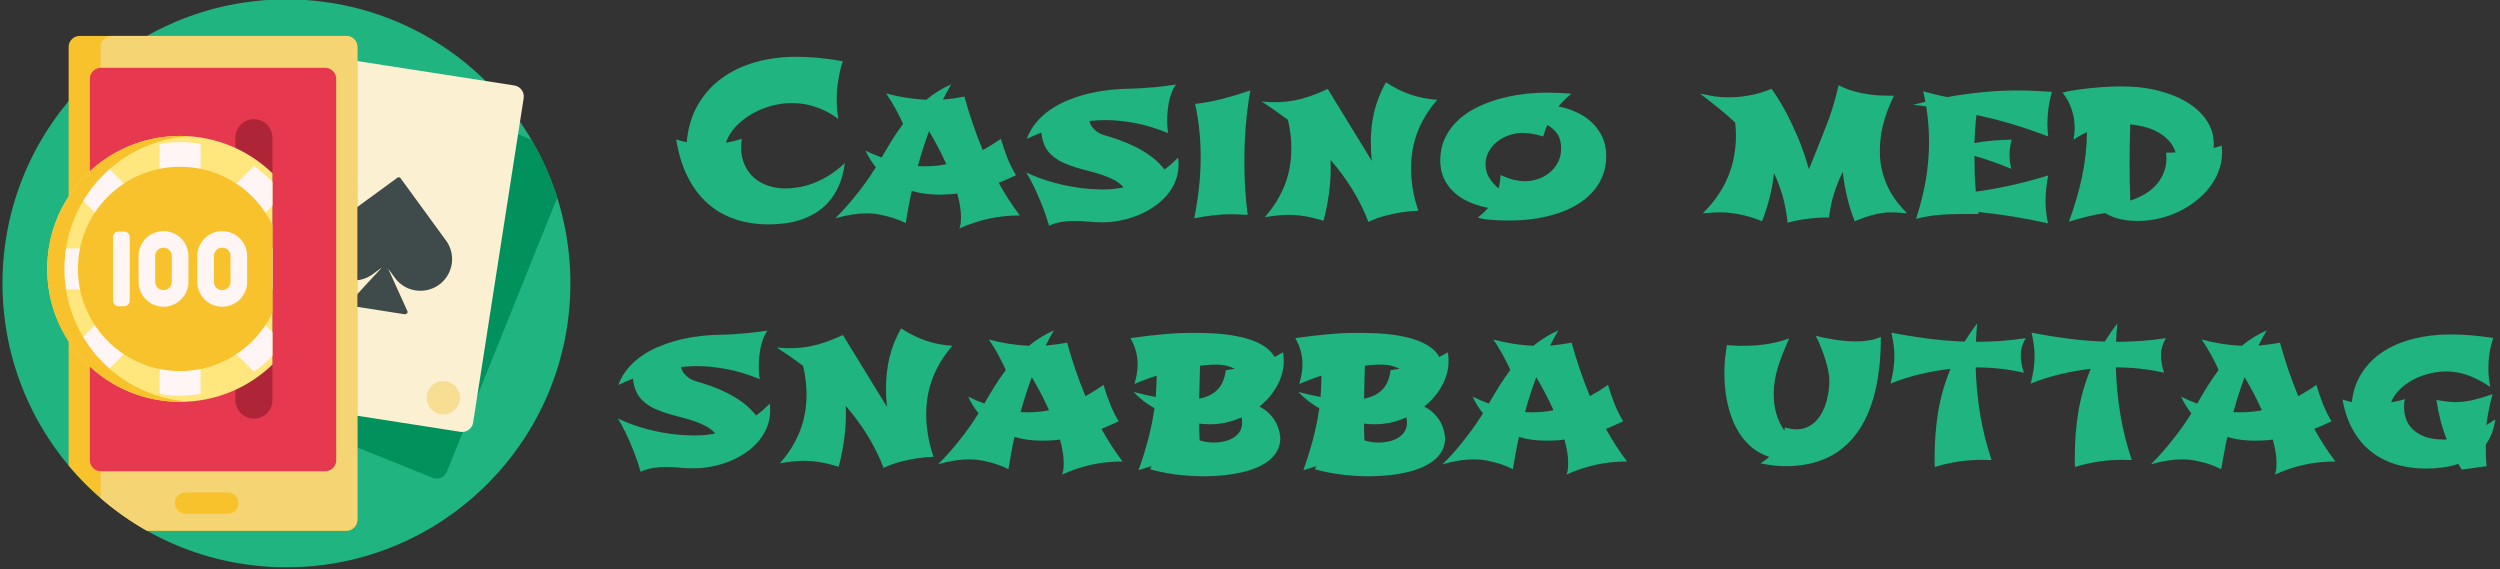
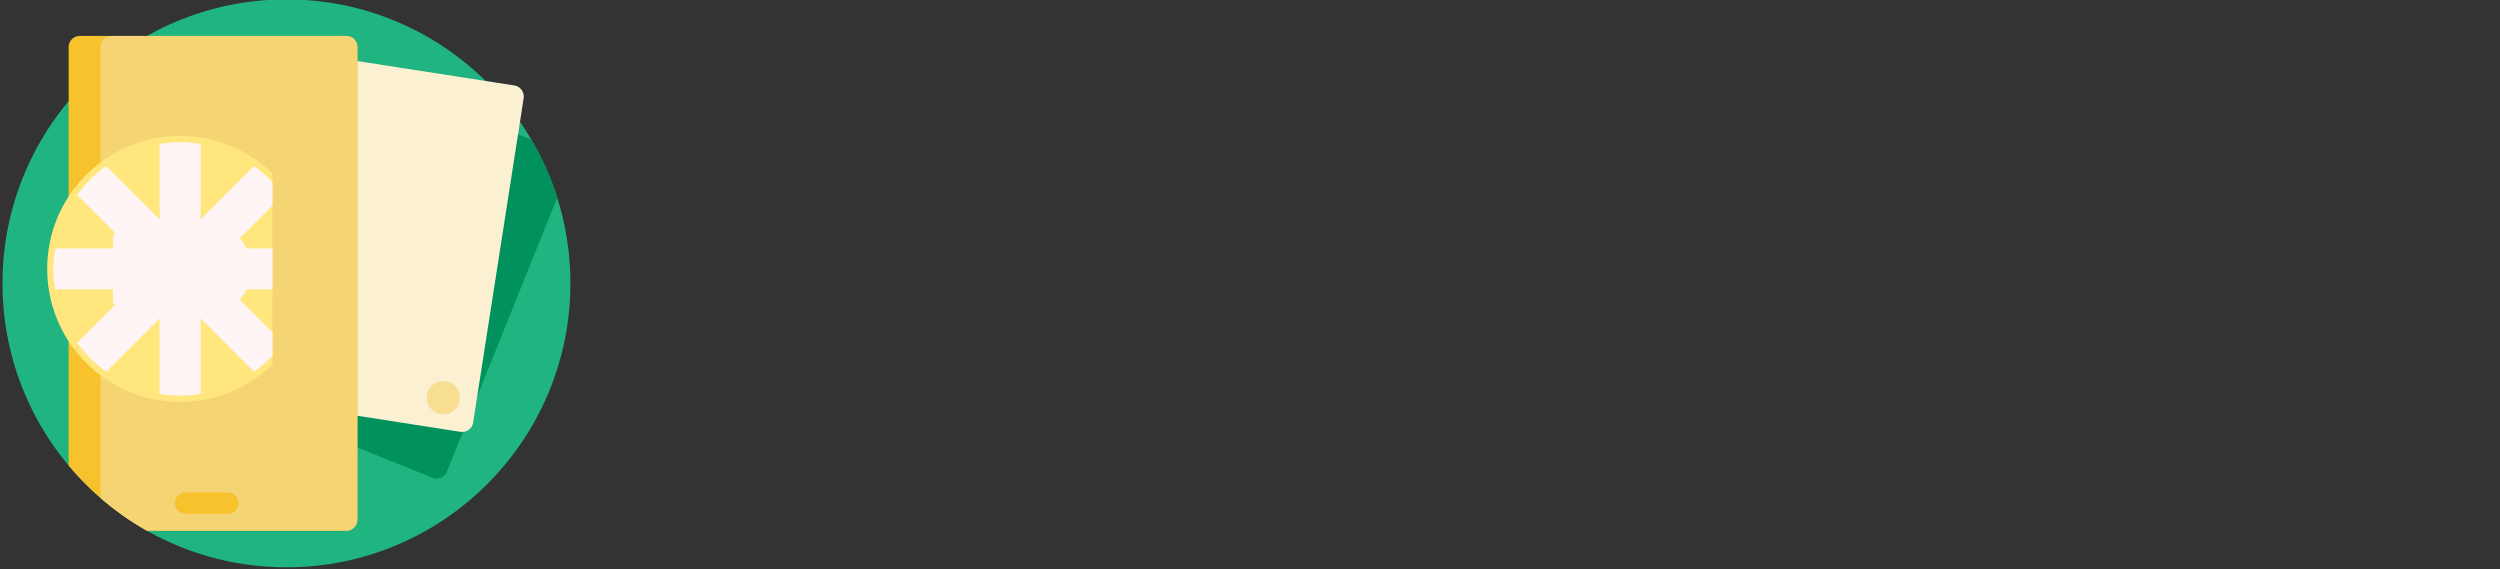
<svg xmlns="http://www.w3.org/2000/svg" width="413" height="94" version="1.2">
  <rect width="100%" height="100%" fill="#333333" stroke="none" />
  <style>.s0{fill:#1fb480}.s3{fill:#f7c22c}.s10{fill:#fff5f5}</style>
  <g id="uf3k07d61g_48072">
    <path d="M94.23 46.81c0 25.9-21.01 46.91-46.91 46.91C21.41 93.72.41 72.71.41 46.81.41 20.9 21.41-.1 47.32-.1c25.9 0 46.91 21 46.91 46.91z" class="s0" />
    <path d="M92.05 32.66 73.83 77.91c-.38.94-1.44 1.39-2.38 1.01l-24.82-9.99a1.834 1.834 0 0 1-1.01-2.39l20.26-50.31c.38-.94 1.44-1.39 2.38-1.01l19.53 7.86c1.76 3 3.2 6.21 4.26 9.58z" style="fill:#00915d" />
    <path d="m76.07 71.34-26.44-4.12c-1-.15-1.68-1.09-1.52-2.09l8.34-53.59c.16-1 1.1-1.69 2.1-1.53l26.43 4.11c1 .16 1.68 1.1 1.53 2.1l-8.35 53.59c-.15 1-1.09 1.68-2.09 1.53z" style="fill:#fbf0d1" />
    <path d="M59.04 7.78v78.06c0 1.01-.82 1.83-1.83 1.83H24.27a47.063 47.063 0 0 1-12.93-10.76V7.78c0-1.02.82-1.84 1.83-1.84h44.04q.1 0 .19.01c.49.05.93.3 1.23.66l.1.14q.2.3.28.66.03.18.03.37z" class="s3" />
-     <path d="M72.54 47.03c-2.34 1.7-5.61 1.19-7.31-1.14l-1.11-1.52 3.19 7.05q.07.18-.05.32-.19.2-.46.17l-8.68-1.36q-.26-.04-.39-.29-.07-.18.05-.32l5.33-5.77-1.57 1.15a5.226 5.226 0 0 1-7.3-1.14 5.228 5.228 0 0 1 1.13-7.31l10.28-7.51c.17-.11.4-.08.52.08l7.5 10.28a5.226 5.226 0 0 1-1.13 7.31z" style="fill:#3f4a4a" />
    <path d="M57.94 15.1a2.76 2.76 0 0 1-3.14 2.3 2.746 2.746 0 0 1-2.29-3.14c.23-1.5 1.63-2.53 3.13-2.29 1.5.23 2.53 1.63 2.3 3.13zm15.72 47.89a2.748 2.748 0 0 0-.85 5.43c1.5.24 2.91-.79 3.14-2.29.24-1.5-.79-2.91-2.29-3.14z" style="fill:#f7de92" />
-     <path d="M59.04 7.78q0-.44-.18-.8-.03-.07-.07-.13-.12-.21-.28-.37-.38-.38-.93-.5-.18-.04-.37-.04H18.44c-1.02 0-1.84.82-1.84 1.84V82.26q3.55 3.08 7.67 5.41h32.94c1.01 0 1.83-.82 1.83-1.83V23.72zM37.65 84.87h-7.02c-.96 0-1.75-.79-1.75-1.76 0-.96.79-1.75 1.75-1.75h7.02c.96 0 1.75.79 1.75 1.75 0 .97-.79 1.76-1.75 1.76z" style="fill:#f5d573" />
-     <path d="M53.7 77.85H16.68a1.83 1.83 0 0 1-1.83-1.83V13.04c0-1.01.82-1.84 1.83-1.84H53.7c1.02 0 1.84.83 1.84 1.84v62.98c0 1.01-.82 1.83-1.84 1.83z" style="fill:#e63950" />
-     <path d="M38.89 66.1V22.75a3.06 3.06 0 1 1 6.12 0V66.1a3.06 3.06 0 1 1-6.12 0z" style="fill:#ae2538" />
+     <path d="M59.04 7.78q0-.44-.18-.8-.03-.07-.07-.13-.12-.21-.28-.37-.38-.38-.93-.5-.18-.04-.37-.04H18.44c-1.02 0-1.84.82-1.84 1.84V82.26q3.55 3.08 7.67 5.41h32.94c1.01 0 1.83-.82 1.83-1.83V23.72M37.65 84.87h-7.02c-.96 0-1.75-.79-1.75-1.76 0-.96.79-1.75 1.75-1.75h7.02c.96 0 1.75.79 1.75 1.75 0 .97-.79 1.76-1.75 1.76z" style="fill:#f5d573" />
    <path d="M45.01 60.22a21.865 21.865 0 0 1-15.25 6.16c-12.13 0-21.96-9.83-21.96-21.96 0-12.12 9.83-21.96 21.96-21.96 5.92 0 11.3 2.35 15.25 6.17z" style="fill:#ffe67d" />
    <path d="M45.01 58.77q-.22.23-.45.46-1.22 1.23-2.61 2.18l-8.81-8.81v12.46q-1.65.3-3.38.31-1.74-.01-3.39-.31V52.6l-8.81 8.81q-1.39-.95-2.61-2.18-1.23-1.22-2.19-2.61l8.82-8.81H9.11q-.3-1.65-.3-3.39 0-1.73.3-3.38h12.47l-8.82-8.81q.96-1.39 2.19-2.61 1.22-1.23 2.61-2.19l8.81 8.82V23.78q1.65-.3 3.39-.3 1.73 0 3.38.3v12.47l8.81-8.82q1.39.96 2.61 2.19.23.22.45.46v3.88l-7.08 7.08h7.08v6.77h-7.08l7.08 7.08z" class="s10" />
-     <path d="M31.18 66.34q-.71.04-1.42.04c-12.13 0-21.96-9.83-21.96-21.96 0-12.12 9.83-21.96 21.96-21.96q.71.01 1.42.05c-11.47.74-20.54 10.26-20.54 21.91s9.07 21.18 20.54 21.92zM45.01 37.2c-2.71-5.71-8.52-9.65-15.25-9.65-9.33 0-16.88 7.55-16.88 16.87 0 9.33 7.55 16.88 16.88 16.88 6.73 0 12.54-3.94 15.25-9.65z" class="s3" />
    <path d="M20.51 50.6h-.91c-.51 0-.92-.41-.92-.91V39.16c0-.5.41-.91.92-.91h.91c.5 0 .92.41.92.91v10.53c0 .5-.42.91-.92.91zm6.5-12.42a4.12 4.12 0 0 1 4.12 4.12v4.25a4.12 4.12 0 0 1-8.24 0V42.3c0-2.28 1.84-4.12 4.12-4.12zm1.37 8.37V42.3c0-.76-.61-1.38-1.37-1.38-.76 0-1.37.62-1.37 1.38v4.25c0 .76.61 1.38 1.37 1.38.76 0 1.37-.62 1.37-1.38zm8.33-8.37c2.28 0 4.12 1.84 4.12 4.12v4.25a4.12 4.12 0 0 1-8.24 0V42.3a4.12 4.12 0 0 1 4.12-4.12zm1.37 8.37V42.3c0-.76-.61-1.38-1.37-1.38-.76 0-1.37.62-1.37 1.38v4.25c0 .76.61 1.38 1.37 1.38.76 0 1.37-.62 1.37-1.38z" class="s10" />
  </g>
-   <path d="M139.57 26.93q-.28 2.15-.98 3.73-.71 1.58-1.7 2.71-1 1.12-2.22 1.84-1.22.73-2.52 1.14-1.31.41-2.62.56-1.32.16-2.52.16-3.07 0-5.64-.88-2.55-.87-4.51-2.63-1.96-1.75-3.28-4.39-1.31-2.63-1.88-6.14.4.14.84.26.45.12.9.21.31-3.49 1.82-6.13 1.51-2.63 3.92-4.41 2.42-1.78 5.59-2.68 3.17-.9 6.81-.9 1.67 0 3.56.17 1.9.17 4.08.57-.49 1.56-.74 3.13-.25 1.57-.25 3.14 0 1.64.26 3.26-1.02-.76-2.03-1.26-1.02-.51-1.99-.81-.97-.3-1.89-.43-.93-.13-1.77-.13-1.58 0-3.27.44-1.68.44-3.18 1.28-1.51.84-2.69 2.05-1.19 1.21-1.77 2.78.7-.11 1.35-.27.66-.16 1.29-.37-.1.76-.1 1.41 0 1.61.57 2.88.56 1.26 1.54 2.13.98.86 2.32 1.32 1.34.46 2.89.46.87 0 2-.17 1.12-.16 2.4-.62 1.27-.45 2.64-1.27 1.38-.81 2.77-2.14zm28.27 2.01q-.72.35-1.42.66-.71.32-1.43.61 1.58 2.86 3.49 5.38-2.66 0-5.09.53-2.42.52-4.91 1.62.19-.45.23-.92.05-.47.05-.97 0-.83-.16-1.81-.15-.99-.46-2.07-.72.1-1.44.14-.73.05-1.41.05-1.22 0-2.4-.15t-2.26-.49q-.29 1.27-.53 2.6-.24 1.33-.48 2.74-.88-.44-1.93-.8-.89-.3-2.07-.55-1.17-.26-2.48-.26-1.12 0-2.37.19t-2.77.62q1.17-1.16 2.19-2.35 1.03-1.19 1.88-2.3.85-1.11 1.51-2.08t1.11-1.69q-.5-.6-.92-1.29-.42-.69-.8-1.48.69.35 1.36.63.67.28 1.32.52.79-1.39 1.67-2.8.87-1.41 1.87-2.75-.21-.49-.53-1.13-.31-.64-.68-1.31-.37-.68-.78-1.35-.42-.67-.81-1.24 1.65.45 3.3.7 1.66.26 3.31.35.95-.77 1.98-1.42 1.03-.64 2.16-1.14-.36.6-.7 1.24-.35.63-.67 1.28.86-.08 1.73-.19.88-.12 1.82-.3.64 2.31 1.39 4.51.76 2.2 1.64 4.33.75-.43 1.5-.88.75-.46 1.49-.99.53 1.8 1.15 3.32.62 1.51 1.35 2.69zm-11.51-1.82q-.6-1.34-1.31-2.7-.71-1.37-1.54-2.76-1.01 2.71-1.85 5.77.31.04.61.04h.61q.87 0 1.74-.08t1.74-.27zm38.3-1.1q.05.29.06.59.01.29.01.58 0 1.44-.51 2.71-.51 1.26-1.39 2.32-.89 1.05-2.11 1.89-1.22.85-2.63 1.42-1.4.58-2.95.89-1.55.31-3.11.31-1.07 0-2.16-.11-1.09-.1-2.18-.12-1.09-.02-2.18.14-1.09.15-2.17.65-.6-2.02-1.27-3.65-.66-1.62-1.21-2.77-.65-1.34-1.29-2.37 2 .92 3.9 1.48 1.91.56 3.59.85 1.67.3 3.01.38 1.34.09 2.2.09.82 0 1.68-.08.85-.08 1.7-.27-.65-.72-1.52-1.19-.88-.47-1.89-.82-1-.34-2.09-.62-1.09-.27-2.16-.59-1.06-.32-2.06-.74-.99-.42-1.82-1.07-1.01-.79-1.48-1.8-.46-1.02-.56-2.2-.59.2-1.03.4-.45.2-.76.34-.36.17-.64.31.57-1.55 1.58-2.74 1-1.18 2.25-2.06 1.26-.87 2.68-1.48 1.41-.6 2.8-.99 3.27-.91 7.05-1.03 1.12-.02 2.44-.09 1.13-.07 2.63-.2 1.51-.14 3.23-.42-.45.64-.73 1.39-.29.76-.44 1.55-.16.79-.22 1.56-.06.76-.06 1.41 0 .42.02.79.02.38.05.67.04.35.09.66-2.91-1.19-5.5-1.67t-4.9-.48q-.68 0-1.32.04-.63.04-1.27.1.14.67.52 1.11.39.45.79.72.46.31 1.01.49 1.17.32 2.53.8 1.37.48 2.73 1.16 1.37.68 2.62 1.6 1.24.92 2.19 2.14.58-.43 1.15-.93.56-.5 1.1-1.05zm11.92-11.08q-.5 2.87-.74 5.8-.24 2.93-.24 5.92 0 2.25.13 4.47.13 2.21.42 4.36-.64 0-1.29-.05t-1.44-.05q-1.41 0-2.91.17-1.49.17-3.19.5.48-2.43.77-4.97.29-2.54.29-5.17 0-2.2-.22-4.39-.22-2.19-.7-4.37 1.13-.12 2.2-.32 1.06-.2 2.16-.47 1.1-.28 2.27-.63t2.49-.8zm30.89 1.55q-2.13 2.42-3.23 5.23-1.1 2.81-1.1 6.07 0 1.72.29 3.47.29 1.75.91 3.56-1.31.03-2.71.24-1.21.19-2.67.56-1.46.37-2.87 1.04-1.08-2.82-2.66-5.38t-3.59-4.86q.21 4.86-1.17 10.05-3.12-.98-5.74-.98-.84 0-1.83.1-1 .1-2.13.29 2.14-2.42 3.27-5.24 1.12-2.81 1.12-6.16 0-1.09-.13-2.24-.14-1.16-.43-2.44-1.07-.8-2.14-1.55t-2.19-1.47q1.58.14 2.91.09 1.33-.06 2.59-.3 1.27-.25 2.56-.71 1.3-.45 2.85-1.16l7.28 11.89q-.1-.82-.14-1.65-.03-.82-.03-1.63 0-2.51.58-4.92.59-2.42 1.91-4.79 1.99 1.31 4.07 2.02t4.42.87zm22-1.02h.17q-.6.49-1.13 1.01-.53.52-1.01 1.11 1.61.31 3.06.99 1.44.67 2.5 1.71 1.07 1.03 1.7 2.39.62 1.37.62 3.03 0 1.89-.62 3.41-.63 1.52-1.74 2.72-1.11 1.19-2.62 2.06-1.51.87-3.28 1.43-1.77.55-3.73.83-1.96.27-3.95.27-.7 0-1.46-.02-.76-.03-1.47-.08t-1.32-.15q-.61-.09-1.02-.23.48-.39.92-.8.43-.4.79-.81-1.63-.31-3.06-.93-1.44-.62-2.52-1.59-1.08-.97-1.71-2.28-.63-1.32-.63-3.02 0-1.99.74-3.6.73-1.6 2-2.86 1.27-1.25 2.99-2.15 1.71-.89 3.69-1.47 1.97-.59 4.11-.86 2.14-.28 4.26-.28.87 0 1.79.05.92.04 1.93.12zm-1.54 9.04q0-1.46-.63-2.39-.63-.92-1.66-1.47-.19.44-.36.92-.17.47-.31.97-1.2-.35-2.02-.47-.81-.12-1.36-.12-1.08 0-2.18.36t-1.98 1.04q-.88.68-1.43 1.65-.56.97-.56 2.19 0 1.17.59 2.14.59.97 1.56 1.8.15-.54.23-1.09.07-.55.11-1.13 1.27.58 2.25.81.98.22 1.72.22 1.13 0 2.21-.37 1.09-.37 1.94-1.07.85-.71 1.36-1.71.52-1.01.52-2.28zm54.97-8.69q-.65 1.34-1.1 2.58-.45 1.23-.72 2.37-.28 1.13-.39 2.18-.11 1.05-.11 1.99 0 1.86.4 3.39.41 1.54 1.04 2.8.64 1.27 1.44 2.28.8 1.01 1.59 1.8-.69 0-1.27-.07-.57-.06-1.26-.06-.74 0-1.44.09-.71.1-1.44.28-.73.18-1.52.45-.79.28-1.7.65-.79-2.04-1.27-4.08-.48-2.05-.69-4.09-.85 1.7-1.44 3.55-.58 1.86-.84 3.99-.21 0-.87.02-.66.01-1.61.09-.96.08-2.09.26t-2.27.5q-.24-2.3-.8-4.33-.57-2.04-1.45-3.86-.2 1.98-.7 3.97-.5 1.99-1.27 3.98-3.54-1.47-7.06-1.47-.54 0-1.28.06-.73.06-1.47.11 2.69-2.6 4.09-5.82 1.41-3.22 1.41-7.17 0-.45-.04-.95-.03-.51-.09-1.06-1.28-1.22-2.74-2.39-1.45-1.17-3.06-2.39.72.14 1.93.37 1.21.24 2.9.24 1.46 0 3.23-.3 1.76-.29 3.74-1.11 1.13 1.56 2.25 3.6.96 1.76 2.02 4.21 1.06 2.44 1.91 5.48l1.21-2.99q.58-1.46 1.12-2.81.54-1.36 1.02-2.67.47-1.32.85-2.65.39-1.33.7-2.77 1.24.65 2.53 1.01 1.28.36 2.5.52 1.21.17 2.27.19 1.07.03 1.84.03zm13.93 19.2.07.33q-1.77 0-3.18.01-1.41.01-2.62.09-1.21.07-2.3.24-1.09.16-2.24.47 1.06-3.25 1.61-6.42.54-3.17.54-6.35 0-2.86-.47-5.8-1.06-.16-2.11-.26h-.07l2.05-.52-.37-1.73q1.02.29 2 .53.98.24 1.99.43 2.89-.53 5.82-.81 2.92-.29 5.93-.29 1.32 0 2.65.07 1.34.07 2.86.17-.36 1.29-.54 2.58-.19 1.29-.19 2.65 0 .41.02.95.03.54.11 1.18-2.93-1.12-5.87-2.01-2.94-.88-5.98-1.53-.14 1.16-.21 2.32-.08 1.15-.13 2.32 1.46-.28 2.98-.41 1.52-.13 3.17-.16-.16.63-.25 1.27-.1.63-.1 1.3 0 1 .31 2.26-1.54-.64-3.06-1.18-1.51-.54-3.05-.97 0 1.39.05 2.89.05 1.51.19 3.02 2.93-.4 5.91-1.06 2.97-.66 6.04-1.62-.2 1.11-.32 2.17-.12 1.06-.12 2.02 0 1.82.41 3.73-2.92-.66-5.76-1.12-2.85-.46-5.77-.76zm40.22-10.97q.03.29.05.58.02.29.02.59 0 1.52-.53 2.95-.52 1.43-1.47 2.68-.94 1.25-2.25 2.29-1.3 1.04-2.85 1.79-1.54.75-3.3 1.16-1.75.41-3.57.41-1.34 0-2.71-.27-1.36-.28-2.65-1.02-1.34.16-2.83.54-1.5.37-3.15.87 1.36-3.64 2.15-7.32.79-3.69.84-7.47-1.12.5-2.21 1.24.08-.6.13-1.05.05-.45.05-.74 0-3.45-2.01-5.98.59-.17 1.37-.31.78-.13 1.67-.25.9-.12 1.83-.21.94-.09 1.83-.15.88-.06 1.65-.08.78-.03 1.33-.03 3.45 0 6.28.74 2.82.74 4.83 2.02 2.01 1.28 3.1 2.99 1.09 1.71 1.09 3.65 0 .21-.01.39-.02.19-.02.38.67-.15 1.34-.39zm-7.61 1.13q-.4-1.25-1.26-2.1-.85-.85-1.92-1.39-1.07-.53-2.21-.79-1.14-.27-2.1-.36-.11 3.34-.11 6.65 0 1.48.03 2.96.03 1.49.08 2.99 1.34-.43 2.51-1.14 1.16-.7 1.98-1.7.82-1 1.21-2.27.4-1.27.21-2.81h.74q.41 0 .84-.04zM127.16 66.67q.05.29.06.58.01.3.01.59 0 1.44-.51 2.7-.5 1.27-1.39 2.32-.88 1.06-2.1 1.9-1.22.84-2.63 1.42-1.41.57-2.96.88-1.54.31-3.11.31-1.06 0-2.15-.1-1.09-.1-2.18-.12-1.1-.02-2.19.14-1.09.15-2.17.65-.6-2.03-1.26-3.65-.66-1.63-1.21-2.78-.66-1.34-1.29-2.37 1.99.93 3.9 1.49 1.91.56 3.58.85 1.67.29 3.01.38 1.34.08 2.2.08.83 0 1.68-.07.85-.08 1.71-.27-.65-.72-1.53-1.19-.88-.48-1.88-.82-1.01-.34-2.1-.62-1.09-.27-2.15-.59-1.07-.32-2.07-.74-.99-.42-1.82-1.07-1.01-.79-1.47-1.81-.47-1.01-.57-2.2-.59.21-1.03.41-.45.19-.76.33-.36.17-.63.31.56-1.55 1.57-2.73 1-1.19 2.26-2.06 1.25-.88 2.67-1.48t2.81-1q3.26-.91 7.04-1.03 1.12-.01 2.44-.08 1.13-.07 2.64-.21 1.5-.14 3.22-.41-.45.64-.73 1.39-.28.76-.44 1.55-.15.79-.21 1.55-.06.77-.06 1.42 0 .41.01.79.02.38.05.67.04.34.09.65-2.9-1.18-5.5-1.66-2.59-.49-4.89-.49-.69 0-1.33.05-.63.04-1.27.09.14.67.53 1.12.38.45.78.72.46.31 1.01.48 1.17.33 2.54.81 1.36.48 2.73 1.16 1.36.68 2.61 1.6 1.24.92 2.19 2.13.58-.42 1.15-.92t1.1-1.05zm30.18-9.54q-2.13 2.43-3.23 5.24-1.1 2.8-1.1 6.07 0 1.72.3 3.47.29 1.75.91 3.56-1.31.03-2.72.24-1.2.18-2.66.55-1.46.37-2.87 1.04-1.08-2.81-2.66-5.37t-3.59-4.87q.2 4.87-1.17 10.05-3.13-.98-5.74-.98-.84 0-1.84.11-.99.1-2.13.29 2.15-2.42 3.28-5.24 1.12-2.82 1.12-6.17 0-1.08-.14-2.24-.13-1.16-.43-2.43-1.06-.81-2.13-1.55-1.08-.75-2.19-1.47 1.58.13 2.91.08t2.59-.3q1.26-.25 2.56-.7 1.3-.46 2.84-1.16l7.29 11.89q-.1-.83-.14-1.65-.03-.83-.03-1.63 0-2.51.58-4.93.58-2.41 1.91-4.78 1.99 1.3 4.07 2.02 2.08.71 4.41.86zm27.47 12.46q-.72.34-1.42.66-.71.32-1.43.61 1.58 2.85 3.49 5.38-2.66 0-5.09.52-2.42.53-4.91 1.63.19-.45.23-.92.05-.48.05-.97 0-.83-.16-1.82-.15-.98-.46-2.07-.73.11-1.45.15-.72.04-1.41.04-1.21 0-2.39-.14-1.18-.15-2.26-.49-.29 1.27-.53 2.6-.24 1.33-.48 2.74-.88-.45-1.93-.81-.89-.29-2.07-.55-1.18-.26-2.48-.26-1.12 0-2.37.19-1.26.19-2.77.62 1.17-1.15 2.19-2.34 1.03-1.2 1.88-2.31.85-1.1 1.51-2.07.66-.97 1.11-1.7-.5-.6-.92-1.28-.42-.69-.8-1.48.68.34 1.35.63.67.28 1.33.52.79-1.39 1.66-2.8.88-1.41 1.88-2.75-.21-.5-.53-1.13-.32-.64-.69-1.32-.36-.68-.78-1.35-.41-.67-.8-1.23 1.65.44 3.3.7 1.66.26 3.31.34.94-.77 1.98-1.41 1.03-.65 2.16-1.14-.36.6-.7 1.23-.35.64-.67 1.29.85-.09 1.73-.2.88-.11 1.82-.3.64 2.32 1.39 4.52.76 2.2 1.64 4.33.75-.43 1.5-.88.75-.46 1.48-.99.54 1.8 1.16 3.31.61 1.51 1.35 2.7zm-11.51-1.82q-.6-1.34-1.31-2.71-.71-1.36-1.54-2.75-1.01 2.71-1.85 5.77.31.03.61.03h.61q.87 0 1.74-.08.87-.07 1.74-.26zm38.21 4.71q-.04 1.15-.54 2.05-.51.9-1.39 1.59-.89.68-2.07 1.17-1.19.49-2.58.79-1.39.31-2.92.45-1.53.15-3.09.15-1.22 0-2.43-.08-1.2-.08-2.35-.23-1.15-.16-2.2-.37-1.05-.22-1.96-.49l.28-.5q-.53.17-1.08.33-.55.15-1.1.34.92-2.54 1.59-5.08.67-2.55 1.05-5.16-1.11-.63-1.99-1.34-.88-.7-1.46-1.35.88.24 1.79.44.91.21 1.87.4.05-.83.09-1.63.05-.8.05-1.62v-.28q-.97.31-1.88.66-.91.34-1.78.72.25-.88.39-1.67.14-.79.14-1.54 0-1.19-.31-2.3-.31-1.1-.89-2.07 1.84-.25 3.32-.43 1.49-.17 2.76-.27 1.27-.1 2.39-.14 1.11-.03 2.23-.03.94 0 2.14.04 1.19.04 2.48.17t2.58.4q1.29.26 2.43.7 1.14.44 2.05 1.09.91.66 1.44 1.58l1.41-.77q.05.36.08.75.03.38.03.73 0 1.08-.3 2.11-.29 1.03-.82 1.98-.53.96-1.27 1.82-.74.86-1.63 1.58.86.44 1.45.99t.98 1.14q.38.58.59 1.14.21.56.3 1 .09.45.11.73.02.29.02.31zm-11.61-2.39q-.91 0-1.79-.11 0 .73.02 1.4.01.68.05 1.37.69.22 1.29.29.6.07 1.13.07.74 0 1.55-.17.82-.17 1.5-.56t1.12-1.02q.43-.64.43-1.56 0-.35-.1-.85-1.22.55-2.53.85-1.32.29-2.67.29zm1.13-9.86q-.7 0-1.38.05-.68.05-1.4.14-.05 1.37-.08 2.74l-.06 2.7q1.84-.34 2.97-1.44 1.13-1.1 1.43-3.27l1.47-.22q-.65-.34-1.38-.52-.73-.18-1.57-.18zm37.71 12.25q-.04 1.15-.54 2.05-.51.9-1.4 1.59-.88.68-2.07 1.17-1.18.49-2.57.79-1.39.31-2.92.45-1.53.15-3.09.15-1.22 0-2.43-.08-1.2-.08-2.35-.23-1.15-.16-2.2-.37-1.05-.22-1.96-.49l.28-.5q-.54.17-1.09.33-.55.15-1.09.34.92-2.54 1.59-5.08.67-2.55 1.05-5.16-1.12-.63-1.99-1.34-.88-.7-1.46-1.35.87.24 1.78.44.92.21 1.88.4.05-.83.09-1.63.04-.8.04-1.62v-.28q-.96.31-1.87.66-.91.34-1.78.72.25-.88.39-1.67.14-.79.14-1.54 0-1.19-.31-2.3-.31-1.1-.89-2.07 1.83-.25 3.32-.43 1.49-.17 2.76-.27 1.27-.1 2.38-.14 1.12-.03 2.24-.03.94 0 2.14.04 1.19.04 2.48.17t2.58.4q1.28.26 2.43.7 1.14.44 2.05 1.09.91.66 1.44 1.58l1.41-.77q.05.36.08.75.02.38.02.73 0 1.08-.29 2.11-.29 1.03-.82 1.98-.53.96-1.27 1.82-.74.86-1.64 1.58.86.44 1.46.99.59.55.98 1.14.38.58.59 1.14.2.56.3 1 .09.45.11.73.02.29.02.31zm-11.62-2.39q-.91 0-1.78-.11 0 .73.01 1.4.02.68.06 1.37.68.22 1.29.29.6.07 1.13.07.74 0 1.55-.17.82-.17 1.5-.56t1.11-1.02q.44-.64.44-1.56 0-.35-.1-.85-1.22.55-2.53.85-1.32.29-2.68.29zm1.14-9.86q-.71 0-1.38.05-.68.05-1.4.14-.06 1.37-.08 2.74l-.06 2.7q1.84-.34 2.97-1.44 1.13-1.1 1.43-3.27l1.47-.22q-.65-.34-1.38-.52-.73-.18-1.57-.18zm39.89 9.36q-.72.34-1.43.66-.7.32-1.42.61 1.58 2.85 3.48 5.38-2.66 0-5.08.52-2.42.53-4.91 1.63.18-.45.23-.92.04-.48.04-.97 0-.83-.15-1.82-.16-.98-.47-2.07-.72.11-1.44.15-.72.04-1.41.04-1.22 0-2.4-.14-1.17-.15-2.26-.49-.29 1.27-.53 2.6-.24 1.33-.48 2.74-.87-.45-1.92-.81-.9-.29-2.07-.55-1.18-.26-2.49-.26-1.11 0-2.37.19-1.25.19-2.76.62 1.17-1.15 2.19-2.34 1.02-1.2 1.87-2.31.85-1.1 1.51-2.07.66-.97 1.11-1.7-.5-.6-.92-1.28-.42-.69-.8-1.48.69.34 1.36.63.67.28 1.32.52.79-1.39 1.67-2.8.88-1.41 1.87-2.75-.2-.5-.52-1.13-.32-.64-.69-1.32-.37-.68-.78-1.35-.41-.67-.81-1.23 1.65.44 3.31.7 1.66.26 3.31.34.94-.77 1.97-1.41 1.03-.65 2.17-1.14-.36.6-.71 1.23-.34.64-.67 1.29.86-.09 1.74-.2.87-.11 1.82-.3.63 2.32 1.39 4.52.75 2.2 1.63 4.33.76-.43 1.5-.88.75-.46 1.49-.99.53 1.8 1.15 3.31.62 1.51 1.36 2.7zm-11.51-1.82q-.6-1.34-1.32-2.71-.71-1.36-1.53-2.75-1.02 2.71-1.86 5.77.31.03.61.03h.61q.88 0 1.74-.08.87-.07 1.75-.26zm54.08-12.11q0 5.25-1.01 9.25-1 3.99-2.99 6.68-1.98 2.69-4.92 4.06-2.94 1.36-6.8 1.36-1.01 0-2.06-.12t-2.13-.36q.2-.1.44-.27.21-.14.48-.34.26-.2.55-.45-1.8-.57-3.19-1.83-1.39-1.27-2.33-3.08-.93-1.81-1.42-4.11-.48-2.29-.48-4.92 0-.63.03-1.15.02-.51.08-1.03.05-.51.13-1.07.07-.56.18-1.28.41.03.87.07.4.03.91.05.52.01 1.07.01.72 0 1.58-.05.86-.05 1.81-.18.95-.13 1.98-.37 1.02-.24 2.07-.63-.64 1.46-1.12 2.67-.48 1.21-.8 2.3-.32 1.09-.47 2.11-.16 1.03-.16 2.07 0 1.77.43 3.29t1.33 2.8l.08-.52q1.2.31 1.89.31 1.03 0 1.84-.38t1.41-1q.6-.63 1.03-1.45.43-.83.69-1.72.25-.9.37-1.8t.12-1.71q0-.7-.18-1.6-.18-.91-.49-1.89-.3-.99-.71-2-.4-1-.87-1.93.71.21 1.55.38.84.17 1.72.3.87.13 1.76.2.88.07 1.69.07 1.01 0 2.04-.16 1.02-.15 2-.58zM329.01 76q-.41 0-.67-.01-.27-.01-.43-.01-.17 0-.25-.01-.09-.01-.16-.01-1.92 0-3.88.28-1.96.27-3.99.91-.03-.4-.03-.88v-.87q0-3.89.6-7.47.6-3.58 2.03-7-2.46.28-4.97.87t-4.94 1.57q.3-1.24.47-2.34.16-1.1.16-2.13 0-.96-.13-1.95-.13-.98-.37-2 2.99.59 6.02.98 3.04.4 6.08.5.48-.74.98-1.49.51-.76 1.1-1.5-.09.77-.13 1.51-.05.74-.08 1.51h.1q1.94 0 3.91-.13 1.97-.14 4.22-.47-.35.6-.58 1.27-.23.67-.23 1.65 0 .55.11 1.23.11.68.39 1.56-1.89-.43-3.9-.66-2.01-.22-4.06-.22.11 3.9.73 7.71.63 3.8 1.9 7.6zm23.16 0q-.41 0-.68-.01-.26-.01-.43-.01-.16 0-.25-.01-.08-.01-.15-.01-1.93 0-3.88.28-1.96.27-3.99.91-.03-.4-.03-.88v-.87q0-3.89.6-7.47.6-3.58 2.03-7-2.46.28-4.97.87t-4.95 1.57q.31-1.24.48-2.34.16-1.1.16-2.13 0-.96-.13-1.95-.13-.98-.37-2 2.99.59 6.02.98 3.03.4 6.07.5.48-.74.99-1.49.51-.76 1.09-1.5-.08.77-.13 1.51-.04.74-.07 1.51h.1q1.94 0 3.91-.13 1.97-.14 4.22-.47-.35.6-.58 1.27-.23.67-.23 1.65 0 .55.11 1.23.11.68.39 1.56-1.89-.43-3.9-.66-2.01-.22-4.06-.22.11 3.9.73 7.71.63 3.8 1.9 7.6zm33-6.41q-.72.34-1.42.66-.71.32-1.43.61 1.58 2.85 3.49 5.38-2.67 0-5.09.52-2.42.53-4.91 1.63.19-.45.23-.92.04-.48.04-.97 0-.83-.15-1.82-.16-.98-.46-2.07-.73.11-1.45.15-.72.04-1.41.04-1.22 0-2.39-.14-1.18-.15-2.26-.49-.29 1.27-.53 2.6-.24 1.33-.49 2.74-.87-.45-1.92-.81-.89-.29-2.07-.55-1.18-.26-2.48-.26-1.12 0-2.37.19-1.26.19-2.77.62 1.17-1.15 2.19-2.34 1.02-1.2 1.87-2.31.86-1.1 1.52-2.07.66-.97 1.1-1.7-.49-.6-.91-1.28-.43-.69-.8-1.48.68.34 1.35.63.67.28 1.33.52.79-1.39 1.66-2.8.88-1.41 1.88-2.75-.21-.5-.53-1.13-.32-.64-.69-1.32-.37-.68-.78-1.35-.41-.67-.8-1.23 1.64.44 3.3.7 1.66.26 3.31.34.94-.77 1.97-1.41 1.04-.65 2.17-1.14-.36.6-.71 1.23-.34.64-.66 1.29.85-.09 1.73-.2.88-.11 1.82-.3.64 2.32 1.39 4.52.76 2.2 1.63 4.33.76-.43 1.51-.88.75-.46 1.48-.99.54 1.8 1.15 3.31.62 1.51 1.36 2.7zm-11.51-1.82q-.6-1.34-1.31-2.71-.72-1.36-1.54-2.75-1.01 2.71-1.86 5.77.31.03.61.03h.61q.88 0 1.75-.08.87-.07 1.74-.26zm37.09 2.46 1.48-.95q-.19 1.29-.59 2.32-.41 1.03-.99 1.85 0 .86.02 1.85.03.99.12 1.71l-4.11.57-.57-.95q-1.34.45-2.69.61-1.36.17-2.58.17-2.78 0-5.1-.72-2.32-.71-4.1-2.14-1.78-1.42-2.96-3.56-1.19-2.14-1.7-4.99.39.14.78.24.38.1.76.19.31-2.77 1.68-4.86 1.36-2.1 3.53-3.5 2.16-1.4 5-2.11 2.83-.71 6.11-.71 1.51 0 3.23.13 1.72.14 3.82.45-.43 1.24-.62 2.48-.19 1.25-.19 2.52 0 .63.06 1.37.06.74.25 1.72-1.1-.74-2.1-1.24-1-.49-1.9-.79-.9-.29-1.71-.41-.8-.12-1.51-.12-1.36 0-2.76.34-1.41.33-2.67.98-1.25.66-2.24 1.6-.99.95-1.5 2.18.55-.08 1.12-.21.58-.13 1.16-.32-.08.38-.11.7-.02.33-.02.57 0 1.38.48 2.39.49 1.01 1.36 1.68.87.67 2.04 1.01 1.17.33 2.51.33h.67q-.64-1.58-1.04-3.16-.41-1.58-.68-3.38.91.17 1.7.26.79.1 1.42.1 1.46 0 2.97-.35 1.5-.36 3.2-.96-.38 1.33-.63 2.6-.26 1.27-.4 2.51z" class="s0" />
</svg>